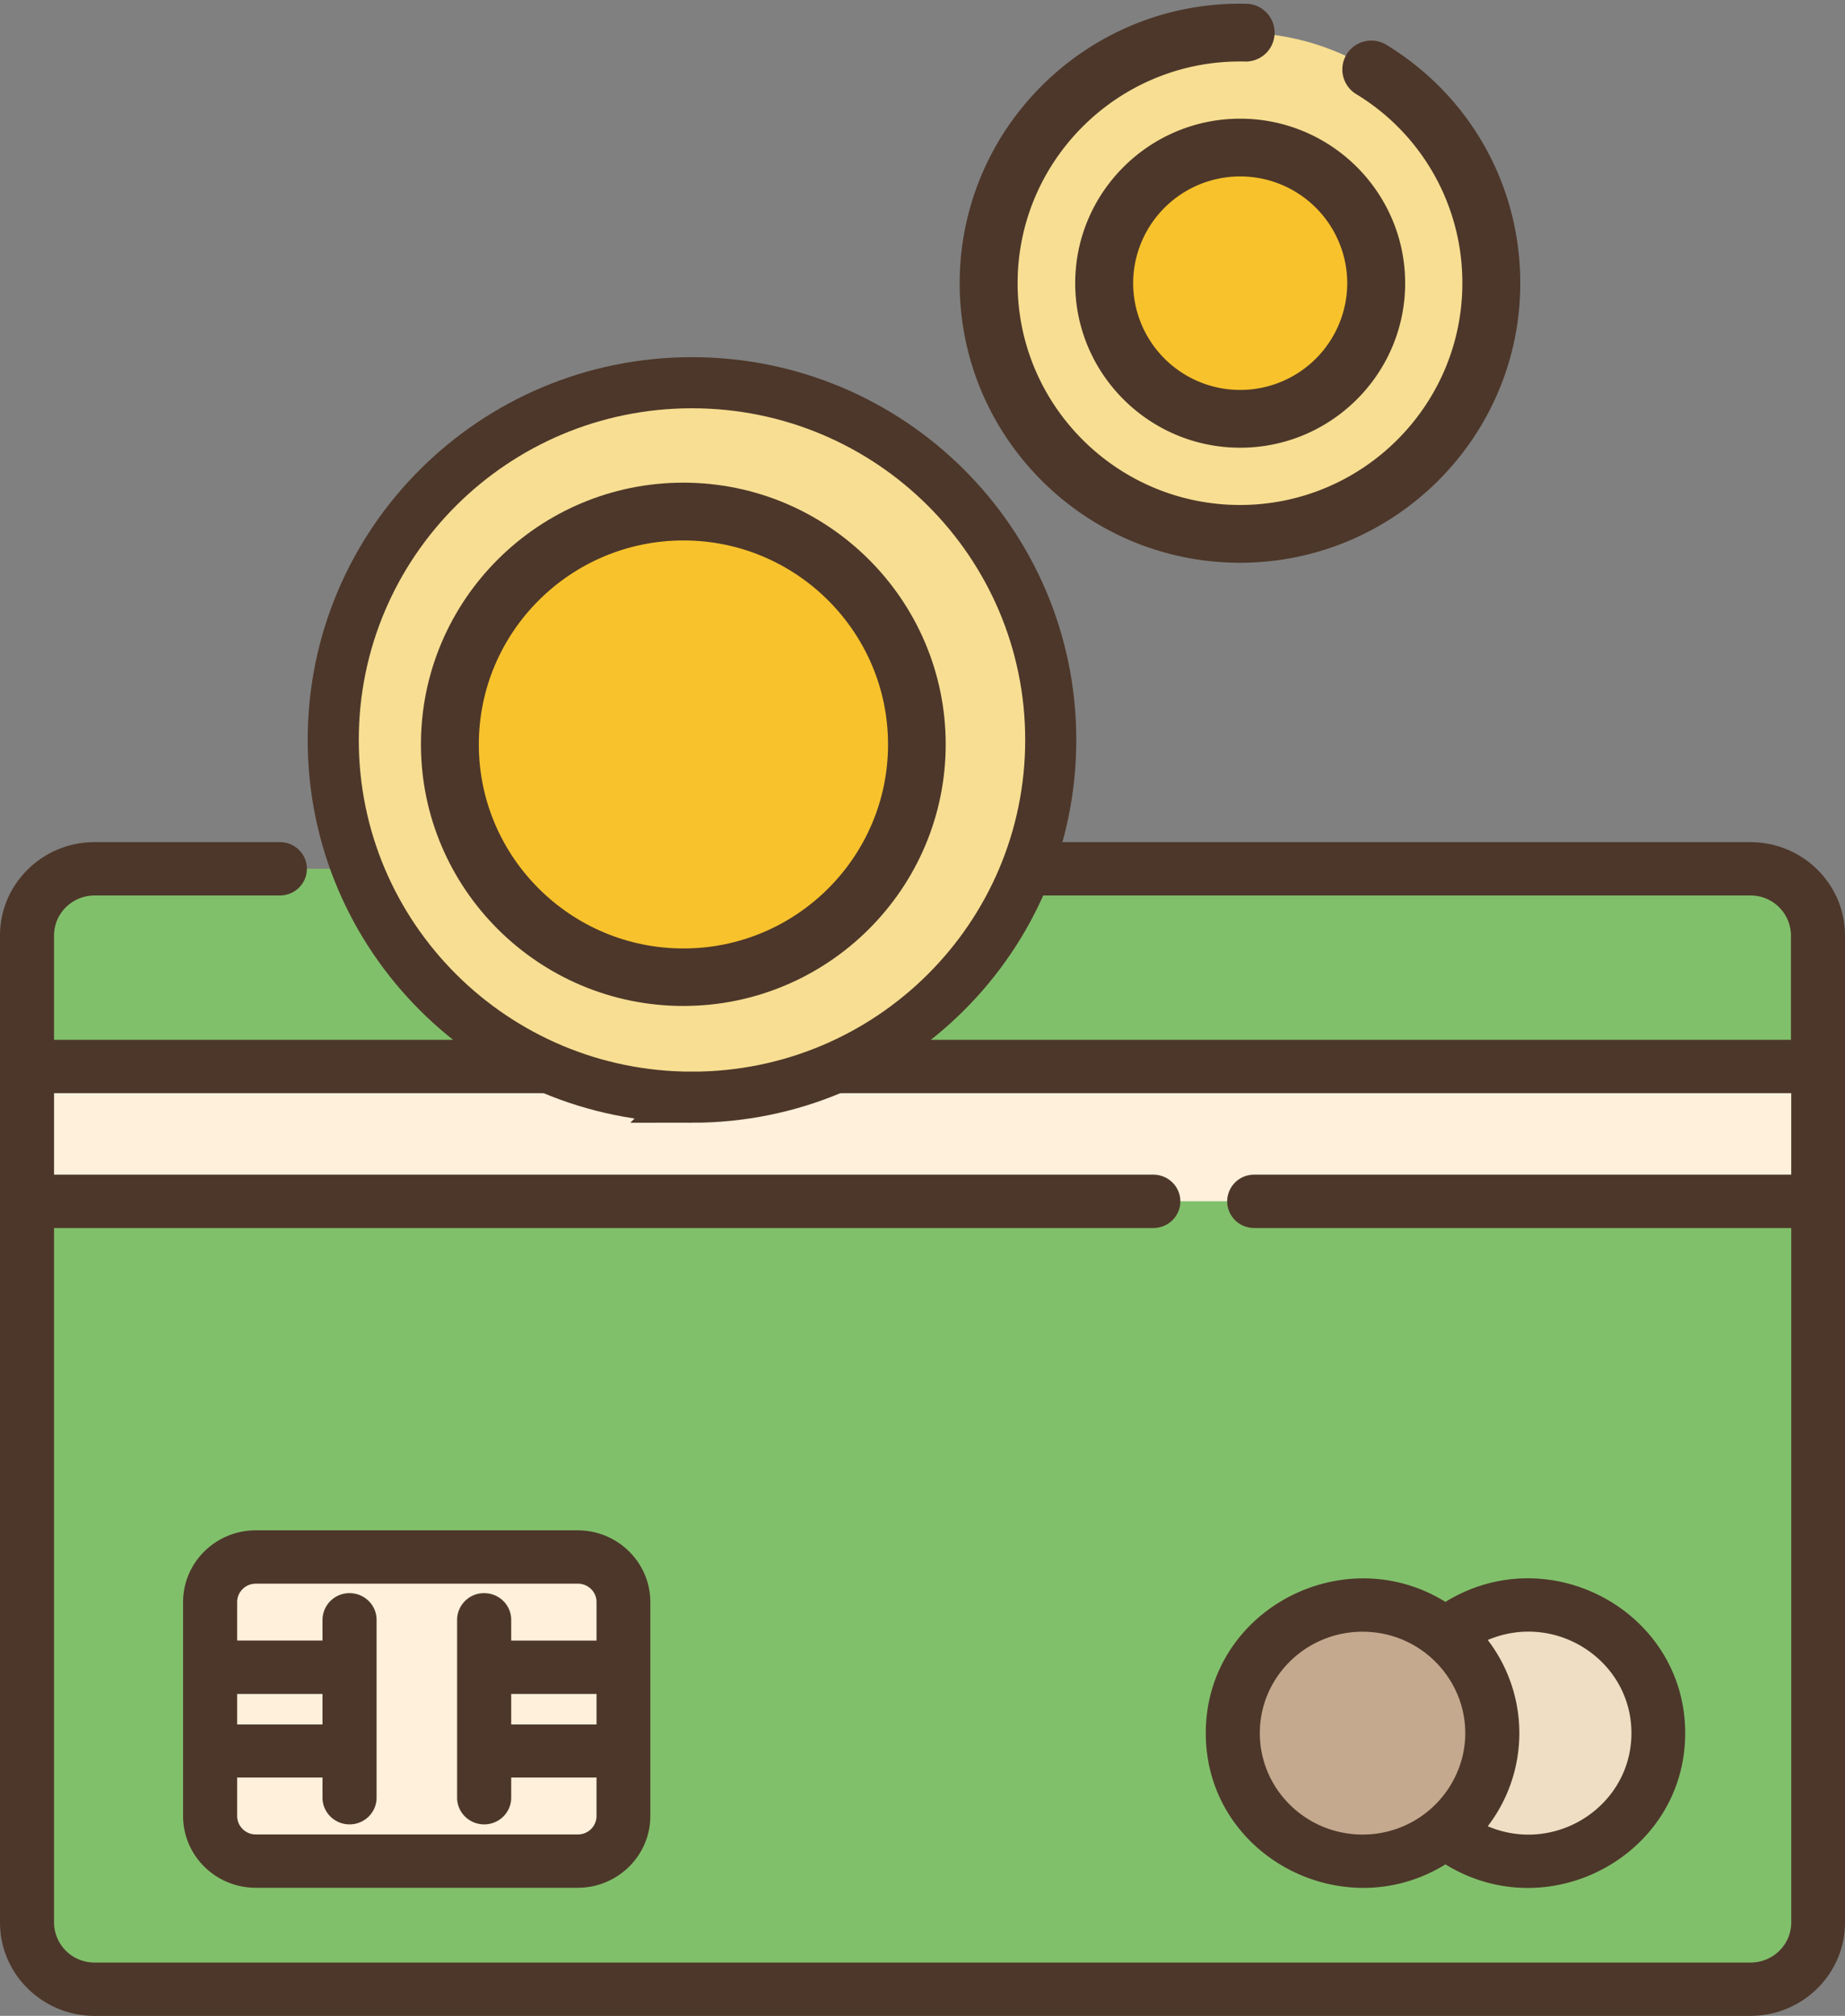
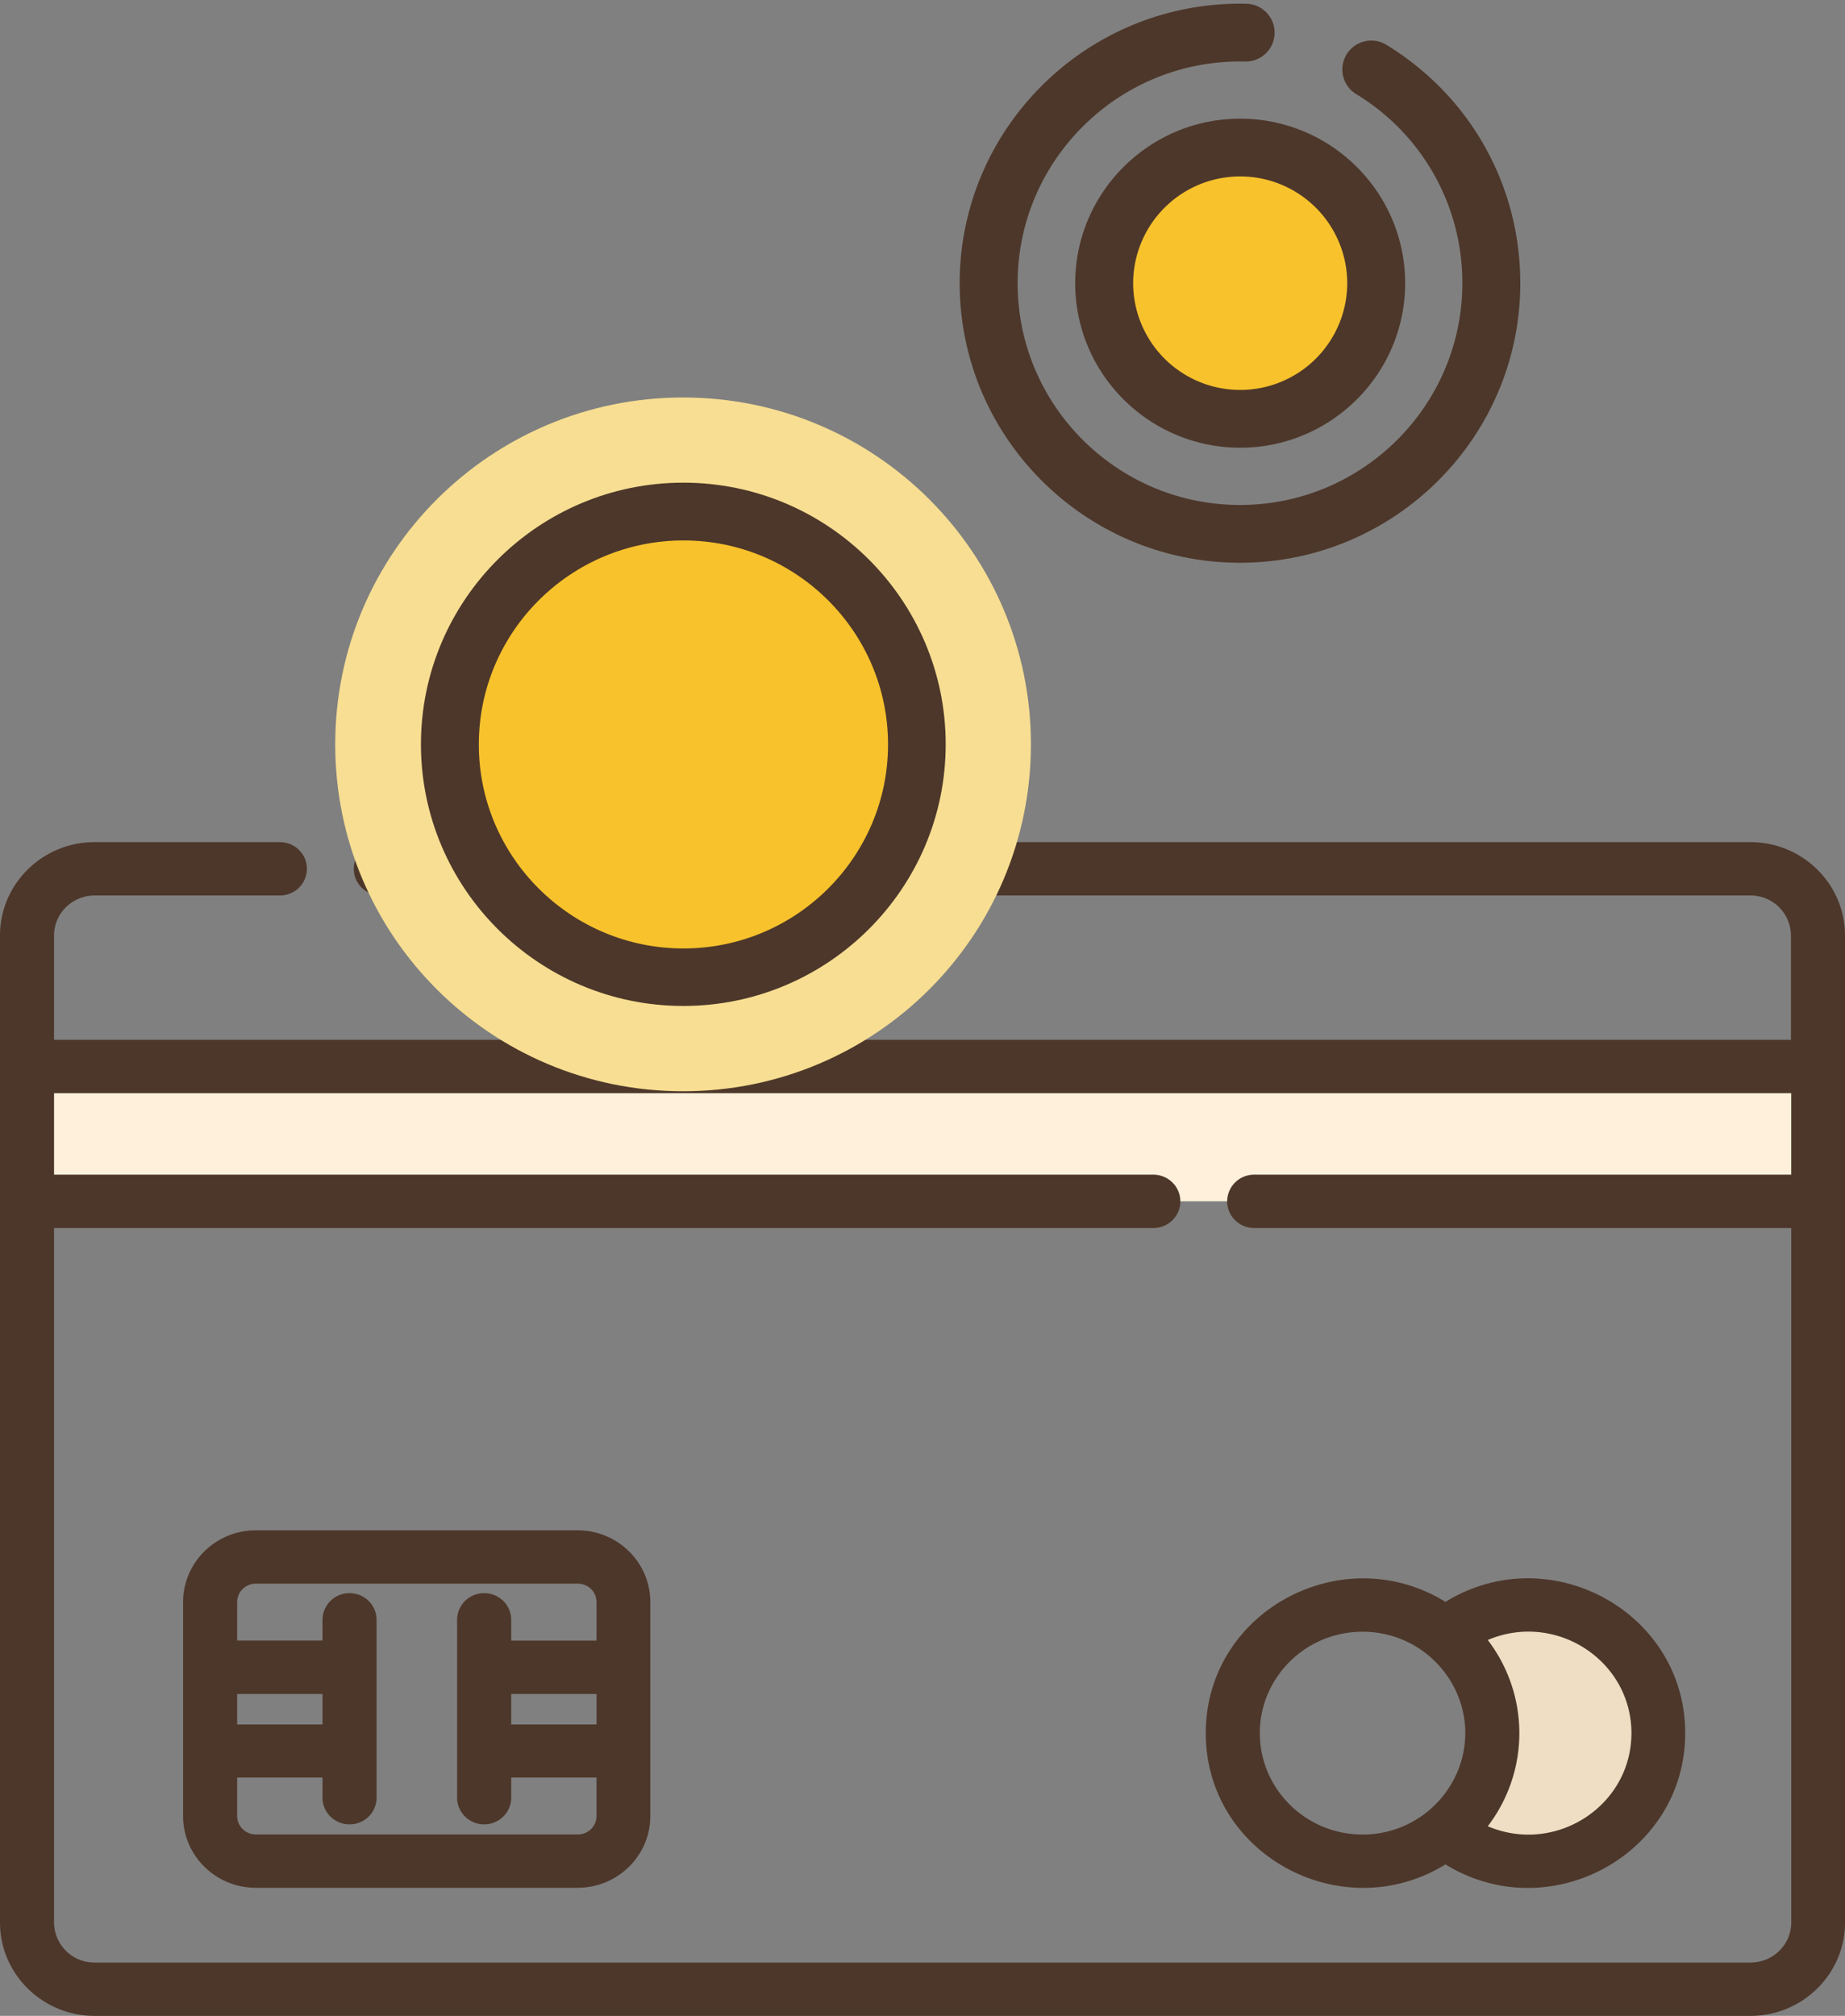
<svg xmlns="http://www.w3.org/2000/svg" width="65" height="71" viewBox="0 0 65 71">
  <rect x="0" y="0" width="65" height="71" fill="#808080" stroke="none" />
  <g>
    <g>
      <g>
        <g>
-           <path fill="#81c06b" d="M61.665 30.6H3.33c-1.314 0-2.38 1.052-2.38 2.349v34.765c0 1.297 1.066 2.349 2.38 2.349h58.335c1.315 0 2.38-1.052 2.38-2.35V32.95c0-1.297-1.065-2.349-2.38-2.349z" />
-         </g>
+           </g>
        <g>
-           <path fill="#c4a98e" d="M52.58 61.04c0 2.49-2.046 4.51-4.57 4.51-2.524 0-4.57-2.02-4.57-4.51 0-2.49 2.046-4.51 4.57-4.51 2.524 0 4.57 2.02 4.57 4.51z" />
-         </g>
+           </g>
        <g>
          <path fill="#efdec3" d="M53.853 56.53c-1.112 0-2.13.392-2.923 1.043a4.477 4.477 0 0 1 1.648 3.467c0 1.394-.641 2.64-1.648 3.467a4.59 4.59 0 0 0 2.923 1.043c2.524 0 4.57-2.02 4.57-4.51 0-2.49-2.046-4.51-4.57-4.51z" />
        </g>
        <g>
-           <path fill="#fef0da" d="M20.36 65.551H9.017c-.888 0-1.608-.71-1.608-1.586v-7.538c0-.876.72-1.587 1.608-1.587H20.36c.888 0 1.608.71 1.608 1.587v7.538c0 .876-.72 1.586-1.608 1.586z" />
-         </g>
+           </g>
        <g>
          <path fill="#fef0da" d="M.95 42.31h63.096v-4.75H.95z" />
        </g>
        <g>
          <path fill="#4d372a" d="M52.414 64.323a5.39 5.39 0 0 0 0-6.56c2.391-1.016 5.062.718 5.062 3.28 0 2.563-2.672 4.295-5.062 3.28zm-8.03-3.28c0-1.97 1.623-3.572 3.618-3.572 2.343 0 4.07 2.174 3.516 4.419a3.616 3.616 0 0 1-3.516 2.725c-1.995 0-3.618-1.603-3.618-3.572zm6.54-4.623c-3.626-2.24-8.444.32-8.444 4.623 0 4.306 4.82 6.861 8.444 4.623 3.66 2.252 8.446-.345 8.446-4.623 0-4.274-4.782-6.878-8.446-4.623z" />
        </g>
        <g>
          <g>
            <path fill="#4d372a" d="M20.36 64.611H9.012a.653.653 0 0 1-.657-.647v-1.357h3.007v.71c0 .519.427.94.953.94s.952-.421.952-.94v-6.264c0-.52-.426-.94-.952-.94a.946.946 0 0 0-.953.94v.73H8.355v-1.356c0-.358.295-.648.657-.648H20.36c.362 0 .656.29.656.648v1.357H18.01v-.731c0-.52-.426-.94-.953-.94a.946.946 0 0 0-.953.94v6.264c0 .519.427.94.953.94.527 0 .953-.421.953-.94v-.71h3.006v1.357a.652.652 0 0 1-.656.647zM8.355 59.663h3.007v1.075H8.355zm9.655 0h3.006v1.075H18.01zM20.35 53.9H9.011c-1.412 0-2.561 1.133-2.561 2.527v7.537c0 1.393 1.149 2.526 2.56 2.526h11.341c1.412 0 2.56-1.133 2.56-2.526v-7.537c0-1.394-1.148-2.527-2.56-2.527z" />
          </g>
          <g>
            <path fill="#4d372a" d="M61.677 69.123H3.333a1.42 1.42 0 0 1-1.429-1.41v-24.46h38.727c.526 0 .953-.42.953-.94s-.427-.94-.953-.94H1.904v-2.87h61.202v2.87h-18.92a.946.946 0 0 0-.952.94c0 .52.427.94.953.94h18.919v24.46c0 .777-.641 1.41-1.429 1.41zm-.01-39.463H13.415a.945.945 0 0 0-.952.94c0 .519.426.94.952.94h48.252a1.42 1.42 0 0 1 1.429 1.409v3.674H1.904V32.95c0-.778.641-1.41 1.429-1.41H9.86c.526 0 .952-.42.952-.94 0-.519-.426-.939-.952-.939H3.333C1.495 29.66 0 31.135 0 32.949v34.764c0 1.814 1.495 3.289 3.333 3.289h58.334c1.838 0 3.333-1.475 3.333-3.289V32.95c0-1.814-1.495-3.289-3.333-3.289z" />
          </g>
        </g>
      </g>
      <g>
        <g>
          <g>
-             <path fill="#f7de92" d="M52.54 9.978c0 4.876-3.965 8.828-8.855 8.828-4.89 0-8.855-3.952-8.855-8.828 0-4.875 3.965-8.828 8.855-8.828 4.89 0 8.854 3.953 8.854 8.828z" />
-           </g>
+             </g>
          <g>
            <path fill="#f7c22c" d="M48.484 9.977a4.785 4.785 0 0 1-4.792 4.777A4.785 4.785 0 0 1 38.9 9.977 4.784 4.784 0 0 1 43.692 5.2a4.784 4.784 0 0 1 4.792 4.777z" />
          </g>
          <g>
            <path fill="#f7de92" d="M36.32 26.218c0 6.748-5.487 12.218-12.255 12.218-6.768 0-12.255-5.47-12.255-12.218C11.81 19.471 17.297 14 24.065 14c6.768 0 12.255 5.47 12.255 12.218z" />
          </g>
          <g>
            <path fill="#f7c22c" d="M32.296 26.218c0 4.528-3.682 8.198-8.223 8.198-4.542 0-8.223-3.67-8.223-8.198 0-4.528 3.68-8.198 8.223-8.198 4.541 0 8.223 3.67 8.223 8.198z" />
          </g>
          <g>
            <path fill="#4d372a" d="M24.078 19.035c3.975 0 7.208 3.223 7.208 7.186 0 3.962-3.233 7.185-7.208 7.185s-7.209-3.223-7.209-7.185c0-3.963 3.234-7.186 7.21-7.186zm-.005 16.396c5.097 0 9.244-4.134 9.244-9.215 0-5.082-4.147-9.216-9.244-9.216-5.097 0-9.243 4.134-9.243 9.216 0 5.08 4.146 9.215 9.243 9.215z" />
          </g>
          <g>
            <path fill="#4d372a" d="M43.685 19.821c5.445 0 9.875-4.417 9.875-9.846 0-3.45-1.762-6.588-4.714-8.395a1.022 1.022 0 0 0-1.404.334 1.016 1.016 0 0 0 .336 1.4 7.76 7.76 0 0 1 3.741 6.661c0 4.307-3.514 7.811-7.834 7.811s-7.834-3.504-7.834-7.81c0-4.307 3.514-7.811 7.834-7.811.07 0 .14 0 .21.003A1.018 1.018 0 0 0 43.95.134a8.572 8.572 0 0 0-.265-.004c-5.445 0-9.875 4.417-9.875 9.845 0 5.43 4.43 9.846 9.875 9.846z" />
          </g>
          <g>
            <path fill="#4d372a" d="M47.464 9.975a3.77 3.77 0 0 1-3.772 3.759 3.77 3.77 0 0 1-3.771-3.76 3.77 3.77 0 0 1 3.771-3.76 3.77 3.77 0 0 1 3.772 3.76zm-9.584 0c0 3.194 2.607 5.794 5.812 5.794s5.812-2.6 5.812-5.794c0-3.195-2.607-5.795-5.812-5.795s-5.812 2.6-5.812 5.795z" />
          </g>
        </g>
        <g>
-           <path fill="none" stroke="#4d372a" stroke-miterlimit="50" stroke-width="1.8" d="M24.379 38.645c6.98 0 12.639-5.634 12.639-12.583S31.359 13.48 24.378 13.48c-6.98 0-12.638 5.633-12.638 12.582 0 6.95 5.659 12.583 12.639 12.583z" />
-         </g>
+           </g>
      </g>
    </g>
  </g>
</svg>